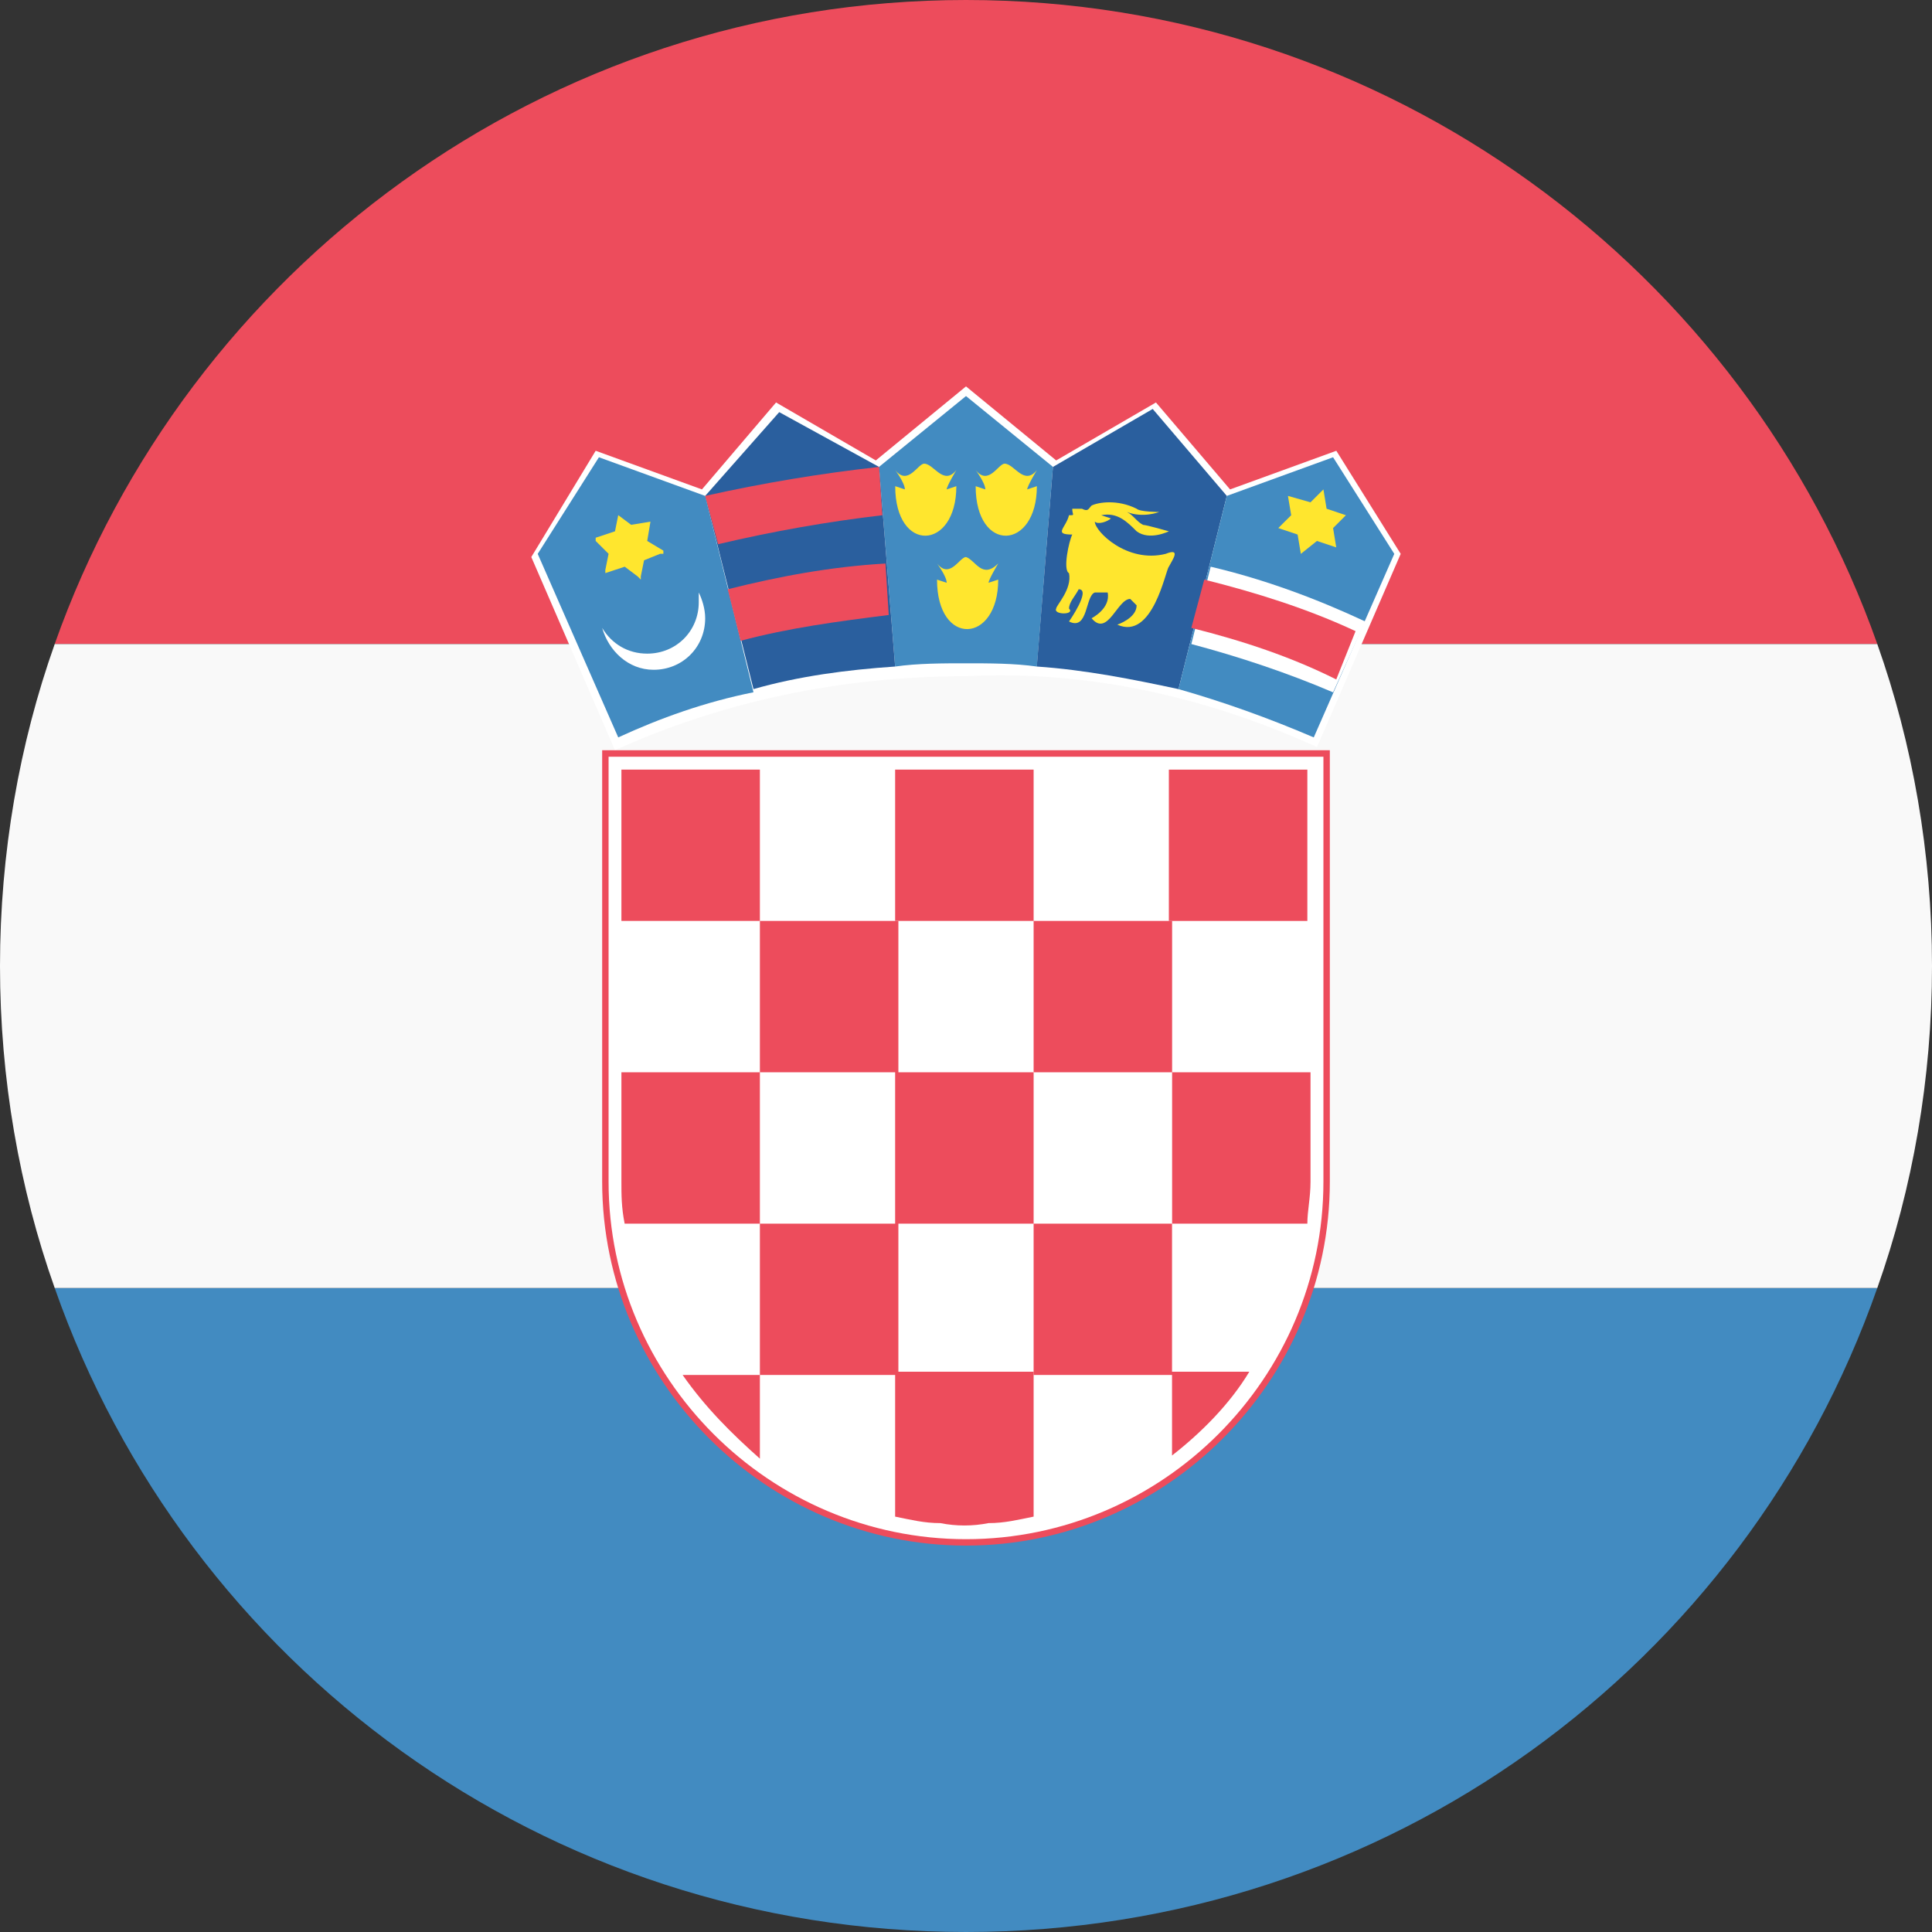
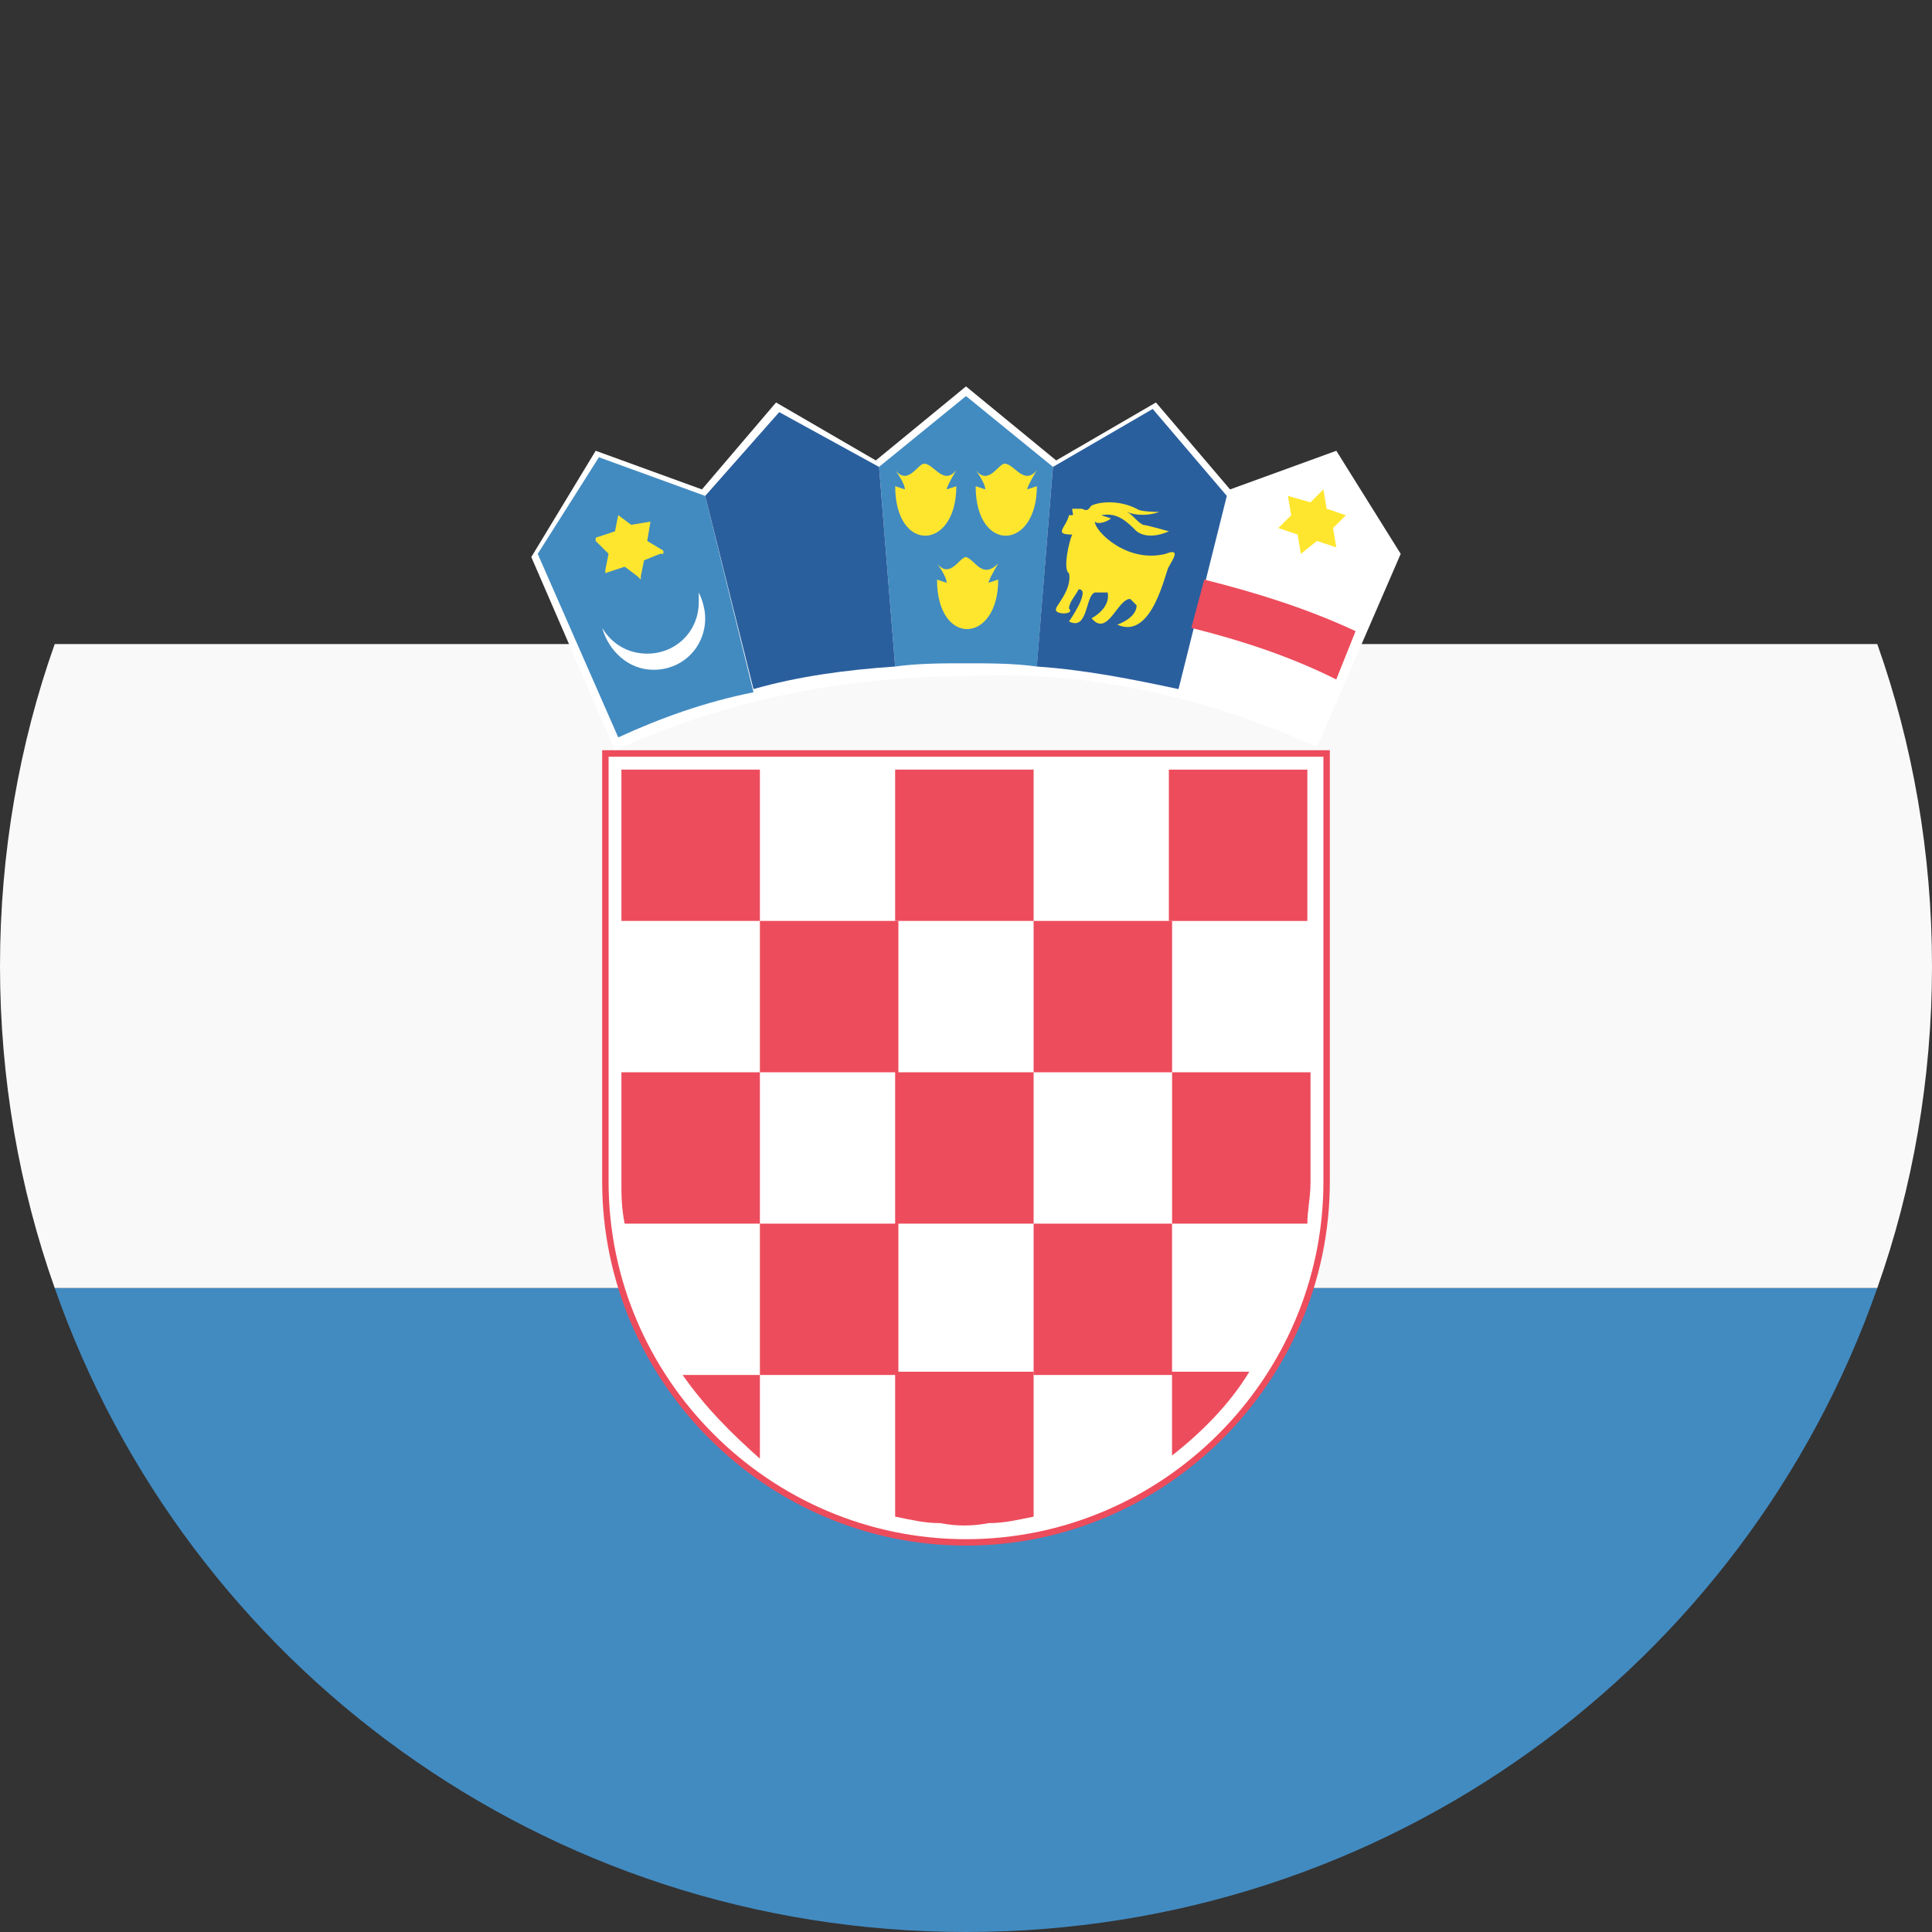
<svg xmlns="http://www.w3.org/2000/svg" width="25" height="25" viewBox="0 0 25 25" fill="none">
  <rect x="0" y="0" width="25" height="25" fill="#333333" stroke="none" />
-   <path d="M12.5 0C7.042 0 2.417 3.5 0.708 8.333H24.292C22.583 3.5 17.958 0 12.5 0Z" fill="#ED4C5C" />
  <path d="M12.5 25C17.959 25 22.584 21.542 24.292 16.667H0.708C2.417 21.542 7.042 25 12.5 25Z" fill="#428BC1" />
  <path d="M0.708 8.334C0.25 9.625 0 11.042 0 12.5C0 13.959 0.25 15.375 0.708 16.667H24.292C24.75 15.375 25 13.959 25 12.5C25 11.042 24.75 9.625 24.292 8.334H0.708Z" fill="#F9F9F9" />
  <path d="M17.042 9.667L18.125 7.167L17.292 5.833L15.917 6.333L14.958 5.208L13.667 5.958L12.5 5L11.333 5.958L10.042 5.208L9.083 6.333L7.708 5.833L6.875 7.208L7.958 9.708C9.333 9.083 10.875 8.75 12.5 8.75C14.125 8.667 15.667 9.042 17.042 9.667Z" fill="white" />
  <path d="M13.625 6.041L12.5 5.125L11.375 6.041L11.583 8.625C11.875 8.583 12.208 8.583 12.5 8.583C12.792 8.583 13.125 8.583 13.417 8.625L13.625 6.041Z" fill="#428BC1" />
  <path d="M12.5 20C15.083 20 17.208 17.875 17.208 15.291V9.708H7.792V15.291C7.792 17.875 9.917 20 12.5 20Z" fill="#ED4C5C" />
  <path d="M12.5 19.917C15.042 19.917 17.125 17.834 17.125 15.292V9.792H7.875V15.292C7.875 17.834 9.958 19.917 12.5 19.917Z" fill="white" />
  <path d="M9.833 9.959H8.041V11.917H9.833V9.959ZM9.833 13.875H11.625V11.917H9.833V13.875ZM8.041 15.292C8.041 15.459 8.041 15.625 8.083 15.834H9.833V13.875H8.041V15.292ZM13.375 13.875H11.583V15.834H13.375V13.875ZM13.375 17.792H15.166V15.834H13.375V17.792ZM15.166 18.834C15.541 18.542 15.916 18.167 16.166 17.75H15.166V18.834ZM9.833 17.792H11.625V15.834H9.833V17.792ZM8.833 17.792C9.125 18.209 9.458 18.542 9.833 18.875V17.792H8.833Z" fill="#ED4C5C" />
  <path d="M12.792 19.709C13 19.709 13.167 19.667 13.375 19.625V17.75H11.583V19.625C11.792 19.667 11.958 19.709 12.167 19.709C12.375 19.75 12.583 19.75 12.792 19.709ZM16.917 15.834C16.917 15.667 16.958 15.5 16.958 15.292V13.875H15.167V15.834H16.917ZM13.375 13.875H15.167V11.917H13.375V13.875ZM13.375 9.959H11.583V11.917H13.375V9.959Z" fill="#ED4C5C" />
  <path d="M16.917 11.917V9.959H15.125V11.917H16.917Z" fill="#ED4C5C" />
  <path d="M9.125 6.417L7.75 5.917L6.958 7.167L7.25 7.833L8 9.542C8.542 9.292 9.125 9.083 9.75 8.958L9.125 6.417Z" fill="#428BC1" />
  <path d="M9.042 7.667C9.083 7.75 9.125 7.875 9.125 8C9.125 8.375 8.833 8.667 8.458 8.667C8.125 8.667 7.875 8.417 7.792 8.125C7.917 8.333 8.125 8.458 8.375 8.458C8.75 8.458 9.042 8.167 9.042 7.792V7.667Z" fill="white" />
  <path d="M8.417 6.708V6.75L8.375 7L8.584 7.125V7.166H8.542L8.334 7.25L8.292 7.458V7.5L8.25 7.458L8.084 7.333L7.833 7.416V7.375L7.875 7.166L7.708 7V6.958L7.958 6.875L8 6.666V6.625V6.666L8.167 6.791L8.417 6.75V6.708Z" fill="#FFE62E" />
  <path d="M11.375 6.042L10.083 5.333L9.125 6.417L9.75 8.917C10.333 8.75 10.958 8.667 11.583 8.625L11.375 6.042Z" fill="#2A5F9E" />
-   <path d="M9.583 8.292C10.208 8.125 10.833 8.042 11.5 7.958L11.458 7.292C10.75 7.333 10.083 7.458 9.417 7.625L9.583 8.292ZM9.292 7.042C10 6.875 10.708 6.75 11.417 6.667L11.375 6.042C10.625 6.125 9.875 6.25 9.125 6.417L9.292 7.042Z" fill="#ED4C5C" />
  <path d="M12.5 7.208C12.417 7.208 12.292 7.5 12.125 7.291C12.125 7.291 12.25 7.458 12.25 7.541L12.125 7.5C12.125 8.375 12.917 8.333 12.917 7.5L12.792 7.541C12.792 7.5 12.917 7.291 12.917 7.291C12.709 7.5 12.625 7.25 12.5 7.208ZM13 6C12.917 6 12.792 6.291 12.625 6.083C12.625 6.083 12.75 6.25 12.75 6.333L12.625 6.291C12.625 7.166 13.417 7.125 13.417 6.291L13.292 6.333C13.292 6.291 13.417 6.083 13.417 6.083C13.25 6.291 13.125 6 13 6ZM11.959 6C11.875 6 11.75 6.291 11.584 6.083C11.584 6.083 11.709 6.25 11.709 6.333L11.584 6.291C11.584 7.166 12.375 7.125 12.375 6.291L12.25 6.333C12.25 6.291 12.375 6.083 12.375 6.083C12.209 6.291 12.084 6 11.959 6Z" fill="#FFE62E" />
  <path d="M15.875 6.417L14.916 5.292L13.625 6.042L13.416 8.625C14.041 8.667 14.666 8.792 15.25 8.917L15.875 6.417Z" fill="#2A5F9E" />
  <path d="M13.875 6.583H14C14.083 6.625 14.083 6.583 14.125 6.542C14.208 6.5 14.458 6.458 14.708 6.583C14.75 6.625 15 6.625 15 6.625C15 6.625 14.792 6.708 14.583 6.625C14.667 6.667 14.708 6.75 14.792 6.792C14.833 6.792 15.125 6.875 15.125 6.875C15.125 6.875 14.875 7 14.708 6.875C14.583 6.75 14.458 6.625 14.25 6.667L14.375 6.708C14.333 6.75 14.208 6.792 14.167 6.75C14.167 6.875 14.583 7.292 15.083 7.167C15.292 7.083 15.167 7.25 15.125 7.333C15.083 7.375 14.917 8.292 14.458 8.083C14.458 8.083 14.708 8 14.708 7.833L14.625 7.75C14.458 7.75 14.333 8.25 14.125 8C14.125 8 14.375 7.875 14.333 7.667H14.167C14.042 7.708 14.083 8.167 13.833 8.042C13.833 8.042 14.125 7.625 13.958 7.625C13.917 7.708 13.833 7.792 13.833 7.875C13.917 7.958 13.625 7.958 13.667 7.875C13.667 7.833 13.875 7.625 13.833 7.417C13.75 7.375 13.833 7 13.875 6.917C13.625 6.917 13.792 6.833 13.833 6.667C13.917 6.667 13.875 6.667 13.875 6.583Z" fill="#FFE62E" />
-   <path d="M17 9.542L18.042 7.167L17.25 5.917L15.875 6.417L15.25 8.917C15.833 9.083 16.417 9.292 17 9.542Z" fill="#428BC1" />
-   <path d="M15.666 7.333C16.375 7.5 17.041 7.75 17.666 8.042L17.25 8.959C16.666 8.709 16.041 8.5 15.416 8.334L15.666 7.333Z" fill="white" />
+   <path d="M15.666 7.333C16.375 7.5 17.041 7.75 17.666 8.042L17.25 8.959L15.666 7.333Z" fill="white" />
  <path d="M17.291 8.792L17.541 8.167C16.916 7.875 16.25 7.667 15.583 7.5L15.416 8.125C16.083 8.292 16.708 8.5 17.291 8.792Z" fill="#ED4C5C" />
  <path d="M16.666 6.417L16.708 6.667L16.541 6.833L16.791 6.917L16.833 7.167L17.041 7L17.291 7.083L17.25 6.833L17.416 6.667L17.166 6.583L17.125 6.333L16.958 6.5L16.666 6.417Z" fill="#FFE62E" />
</svg>